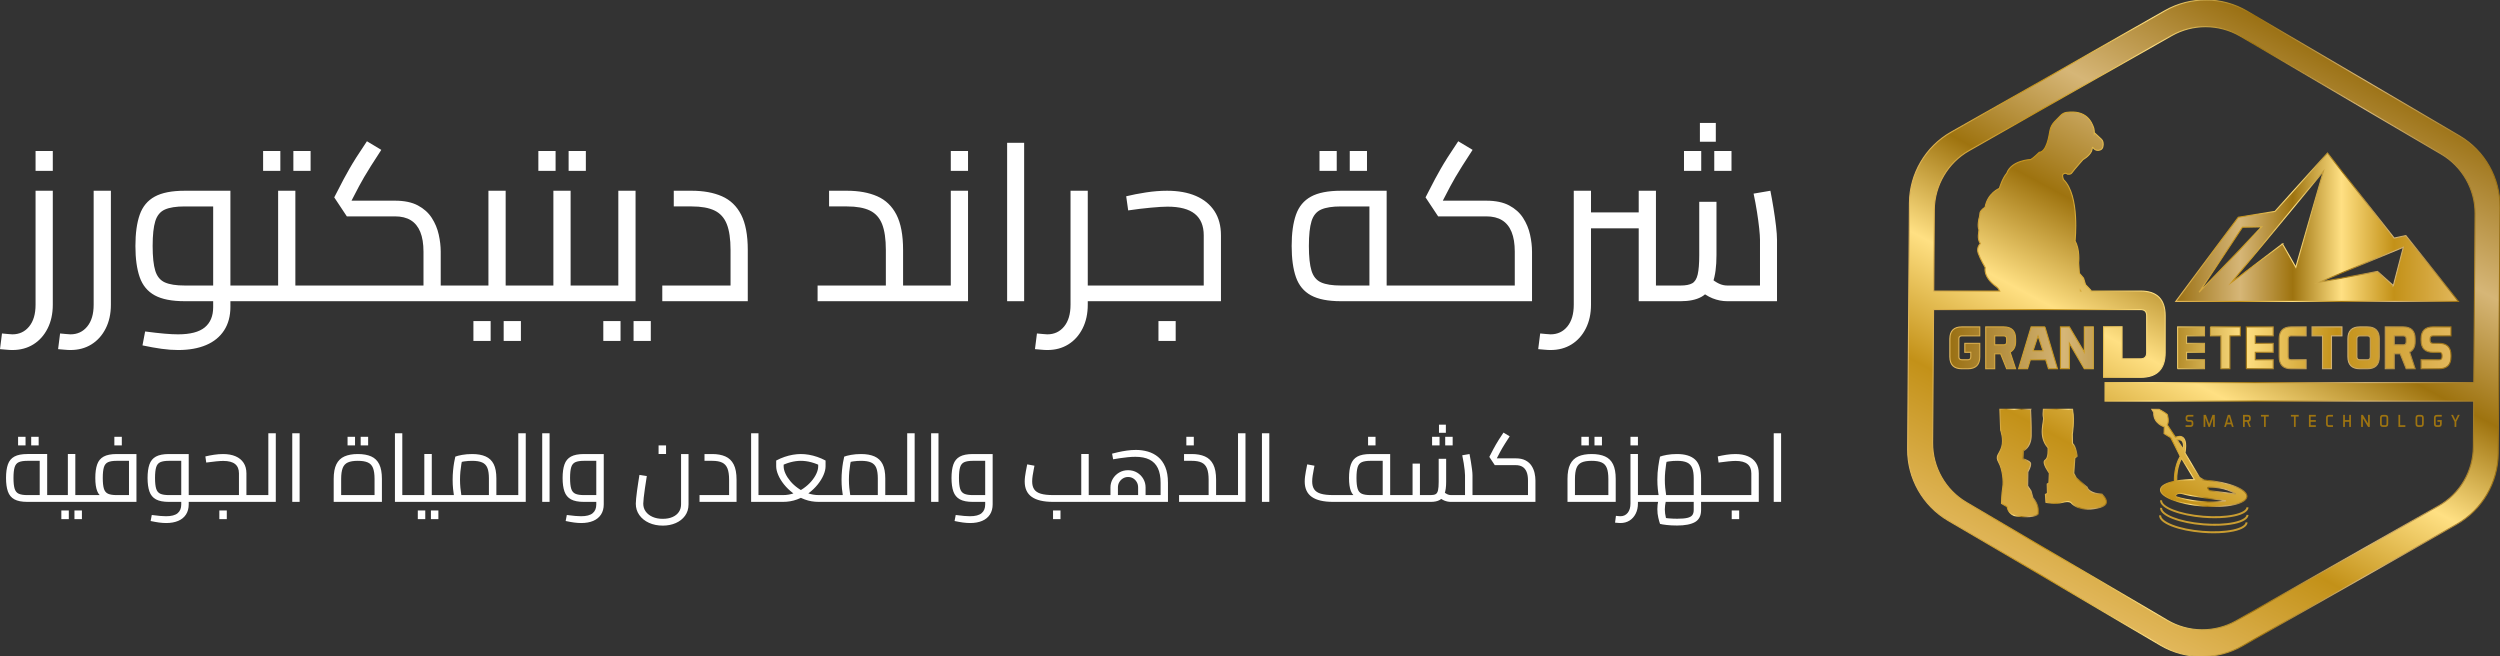
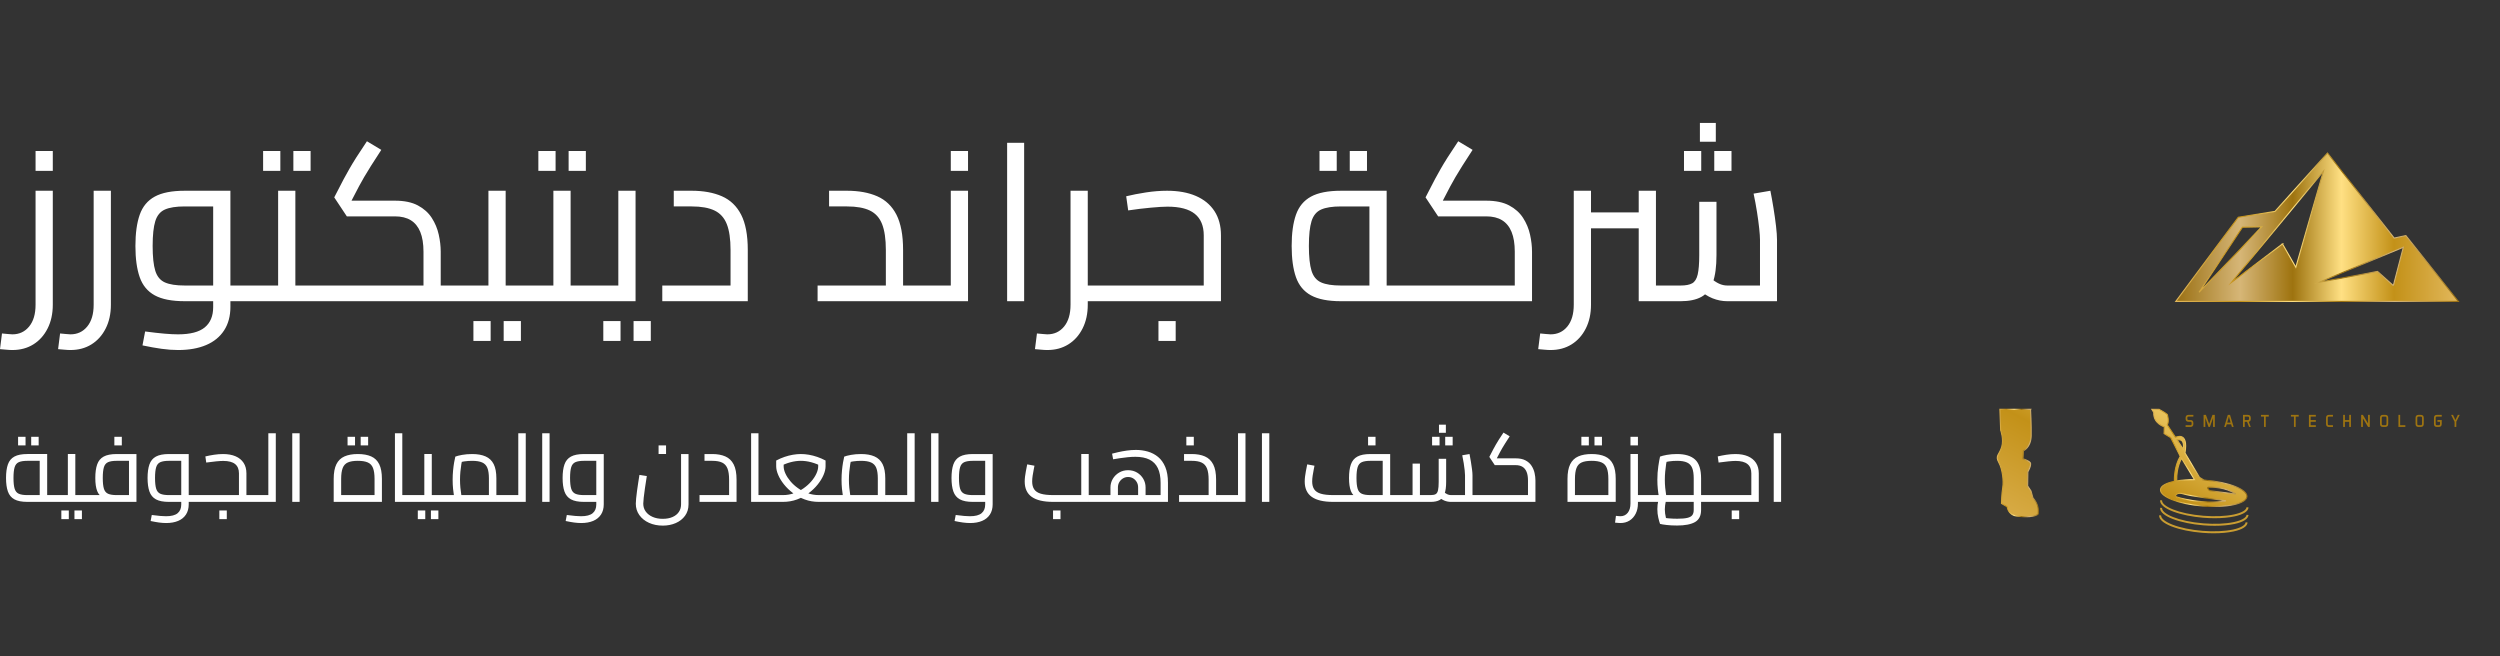
<svg xmlns="http://www.w3.org/2000/svg" xmlns:xlink="http://www.w3.org/1999/xlink" viewBox="0 0 564.881 148.329">
  <rect x="0" y="0" width="564.881" height="148.329" fill="#333333" stroke="none" />
  <defs>
    <style>      .cls-1 {        fill: url(#linear-gradient);        stroke: url(#linear-gradient-2);      }      .cls-1, .cls-2, .cls-3, .cls-4, .cls-5, .cls-6 {        stroke-miterlimit: 10;        stroke-width: .25px;      }      .cls-2 {        fill: url(#linear-gradient-11);        stroke: url(#linear-gradient-12);      }      .cls-3 {        fill: url(#linear-gradient-9);        stroke: url(#linear-gradient-10);      }      .cls-7 {        fill: #fff;      }      .cls-4 {        fill: url(#linear-gradient-7);        stroke: url(#linear-gradient-8);      }      .cls-5 {        fill: url(#linear-gradient-5);        stroke: url(#linear-gradient-6);      }      .cls-6 {        fill: url(#linear-gradient-3);        stroke: url(#linear-gradient-4);      }      .cls-8 {        fill: #ca9d31;      }      .cls-9 {        fill: #9e7410;      }    </style>
    <linearGradient id="linear-gradient" x1="440.579" y1="78.589" x2="553.808" y2="78.589" gradientUnits="userSpaceOnUse">
      <stop offset="0" stop-color="#efce87" />
      <stop offset="0" stop-color="#9a7013" />
      <stop offset=".228" stop-color="#d6b677" />
      <stop offset=".414" stop-color="#9e730f" />
      <stop offset=".586" stop-color="#ffe083" />
      <stop offset=".772" stop-color="#c39118" />
      <stop offset="1" stop-color="#e2b85c" />
    </linearGradient>
    <linearGradient id="linear-gradient-2" x1="440.454" y1="78.589" x2="553.933" y2="78.589" gradientUnits="userSpaceOnUse">
      <stop offset="0" stop-color="#e2b85c" />
      <stop offset=".228" stop-color="#c39118" />
      <stop offset=".414" stop-color="#ffe083" />
      <stop offset=".586" stop-color="#9e730f" />
      <stop offset=".772" stop-color="#d6b677" />
      <stop offset="1" stop-color="#9a7013" />
      <stop offset="1" stop-color="#efce87" />
    </linearGradient>
    <linearGradient id="linear-gradient-3" x1="491.619" y1="51.346" x2="555.475" y2="51.346" xlink:href="#linear-gradient" />
    <linearGradient id="linear-gradient-4" x1="491.37" y1="51.311" x2="555.734" y2="51.311" xlink:href="#linear-gradient-2" />
    <linearGradient id="linear-gradient-5" x1="510.025" y1="3.541" x2="445.823" y2="123.749" xlink:href="#linear-gradient" />
    <linearGradient id="linear-gradient-6" x1="451.164" y1="104.624" x2="460.68" y2="104.624" xlink:href="#linear-gradient-2" />
    <linearGradient id="linear-gradient-7" x1="540.952" y1="20.059" x2="476.75" y2="140.267" xlink:href="#linear-gradient" />
    <linearGradient id="linear-gradient-8" x1="485.993" y1="103.465" x2="507.832" y2="103.465" xlink:href="#linear-gradient-2" />
    <linearGradient id="linear-gradient-9" x1="519.326" y1="8.509" x2="455.124" y2="128.717" xlink:href="#linear-gradient" />
    <linearGradient id="linear-gradient-10" x1="461.317" y1="103.763" x2="476.079" y2="103.763" xlink:href="#linear-gradient-2" />
    <linearGradient id="linear-gradient-11" x1="529.987" y1="14.203" x2="465.785" y2="134.411" xlink:href="#linear-gradient" />
    <linearGradient id="linear-gradient-12" x1="430.917" y1="74.165" x2="565.006" y2="74.165" xlink:href="#linear-gradient-2" />
  </defs>
  <g>
    <g id="Layer_1">
      <g>
-         <path class="cls-1" d="M499.459,73.863h6.751v2.026h-2.363v7.426h-2.025v-7.426h-2.363v-2.026ZM507.561,83.315h6.076v-2.025h-4.051v-1.688h4.051v-2.025h-4.051v-1.688h4.051v-2.026h-6.076v9.452ZM492.033,83.315h6.076v-2.025h-4.051v-1.688h4.051v-2.025h-4.051v-1.688h4.051v-2.026h-6.076v9.452ZM545.706,76.564v.675c0,1.103-.414,1.881-1.242,2.336l1.242,3.74h-2.025l-1.35-3.376h-1.35v3.376h-2.025v-9.452h4.051c1.8,0,2.701.9,2.701,2.701ZM543.68,76.564c0-.45-.225-.675-.675-.675h-2.026v2.025h2.026c.45,0,.675-.225.675-.675v-.675ZM537.604,76.564v4.051c0,1.8-.9,2.701-2.701,2.701h-1.688c-1.8,0-2.701-.9-2.701-2.701v-4.051c0-1.8.9-2.701,2.701-2.701h1.688c1.8,0,2.701.9,2.701,2.701ZM535.579,76.564c0-.45-.225-.675-.675-.675h-1.688c-.45,0-.675.225-.675.675v4.051c0,.45.225.675.675.675h1.688c.45,0,.675-.225.675-.675v-4.051ZM549.757,75.889h4.051v-2.026h-4.051c-1.8,0-2.701.9-2.701,2.701v.338c0,1.8.9,2.701,2.701,2.701h1.35c.45,0,.675.225.675.675v.338c0,.45-.225.675-.675.675h-4.051v2.025h4.051c1.8,0,2.701-.9,2.701-2.701v-.338c0-1.8-.9-2.701-2.701-2.701h-1.35c-.45,0-.675-.225-.675-.675v-.338c0-.45.225-.675.675-.675ZM522.414,75.889h2.363v7.426h2.025v-7.426h2.363v-2.026h-6.751v2.026ZM514.987,76.564v4.051c0,1.8.9,2.701,2.701,2.701h3.376v-2.025h-3.376c-.45,0-.675-.225-.675-.675v-4.051c0-.45.225-.675.675-.675h3.376v-2.026h-3.376c-1.8,0-2.701.9-2.701,2.701ZM470.96,79.602l-3.376-5.739h-2.025v9.452h2.025v-5.739l3.376,5.739h2.025v-9.452h-2.025v5.739ZM462.048,73.863l2.836,9.452h-2.025l-.628-2.025h-3.47l-.628,2.025h-2.025l2.836-9.452h3.105ZM461.616,79.264l-1.121-3.375-1.121,3.375h2.242ZM440.579,76.564v4.051c0,1.8.9,2.701,2.701,2.701h1.35c1.8,0,2.701-.9,2.701-2.701v-3.038h-3.376v2.025h1.35v1.013c0,.45-.225.675-.675.675h-1.35c-.45,0-.675-.225-.675-.675v-4.051c0-.45.225-.675.675-.675h4.051v-2.026h-4.051c-1.8,0-2.701.9-2.701,2.701ZM455.432,76.564v.675c0,1.103-.414,1.881-1.242,2.336l1.242,3.74h-2.025l-1.35-3.376h-1.35v3.376h-2.025v-9.452h4.051c1.8,0,2.701.9,2.701,2.701ZM453.406,76.564c0-.45-.225-.675-.675-.675h-2.025v2.025h2.025c.45,0,.675-.225.675-.675v-.675Z" />
-         <path class="cls-6" d="M543.608,53.229l-2.637.565-15.069-19.213-11.867,13.186-8.288,1.319-14.127,19.025h63.856l-11.867-14.881ZM506.688,51.346l4.332-.094-14.127,14.787,9.795-14.692ZM515.73,55.113l-11.49,8.665,20.72-25.053-6.216,21.662-3.014-5.274ZM540.782,64.531l-3.579-3.202-13.186,2.449,19.025-7.911-2.26,8.665Z" />
+         <path class="cls-6" d="M543.608,53.229l-2.637.565-15.069-19.213-11.867,13.186-8.288,1.319-14.127,19.025h63.856l-11.867-14.881ZM506.688,51.346l4.332-.094-14.127,14.787,9.795-14.692ZM515.73,55.113l-11.49,8.665,20.72-25.053-6.216,21.662-3.014-5.274ZM540.782,64.531l-3.579-3.202-13.186,2.449,19.025-7.911-2.26,8.665" />
        <path class="cls-8" d="M500.415,117.093c-.841,0-1.714-.036-2.602-.108-4.911-.4-9.895-1.991-9.734-3.963l.448.037c-.106,1.304,3.614,3.013,9.322,3.478,2.588.21,5.041.108,6.91-.291,1.732-.369,2.798-.98,2.851-1.634l.448.036c-.073.902-1.182,1.606-3.206,2.038-1.265.27-2.789.407-4.438.407ZM504.853,118.399c2.024-.431,3.133-1.136,3.206-2.038l-.448-.036c-.053.654-1.119,1.265-2.851,1.635-1.869.398-4.323.501-6.91.291-5.708-.465-9.429-2.174-9.322-3.479l-.448-.037c-.16,1.972,4.823,3.564,9.734,3.963.888.072,1.761.108,2.602.108,1.649,0,3.173-.137,4.438-.407ZM504.642,120.092c2.024-.431,3.133-1.135,3.206-2.037l-.448-.037c-.053.655-1.119,1.265-2.852,1.635-1.869.398-4.323.501-6.91.291-2.587-.211-4.993-.709-6.773-1.404-1.65-.644-2.603-1.419-2.55-2.074l-.448-.037c-.074.902.907,1.776,2.834,2.529,1.82.71,4.27,1.22,6.9,1.433.888.072,1.761.108,2.602.108,1.649,0,3.173-.137,4.438-.407Z" />
        <g>
          <path class="cls-5" d="M458.908,110.942l-.762-1.143.048-3.19s.952-1.619.524-2.095c-.429-.476-1.619-.857-1.619-.857l.095-1.809s1.667-.714,1.762-3.333c.048-2.523-.143-5.904-.143-5.904,0,0,.021-.046.055-.124h-6.984c.073,2.094.168,4.695.168,4.695,0,0,.762,2.048.238,3.809-.524,1.762-1.524,1.952-.666,3.476.857,1.524,1.143,4.286.905,5.666-.238,1.381-.286,3.619-.286,3.619l1.286.762s.143,1.81,2.143,2.095c2,.286,4.285.191,4.857-.476.048-.952.19-2-1.19-3.666l-.428-1.524Z" />
          <path class="cls-4" d="M498.176,108.485c-.217-.018-.432-.032-.645-.045h.407l-.952-.571-3.286-5.523c.857-5.047-2.143-3.524-2.143-3.524l-1.857-2.825c.508-.825,0-2.349,0-2.349-.508-.445-1.841-1.143-1.841-1.143l-.01-.017h-1.633l.437.716c-.143,2.493,2.381,3.238,2.381,3.238l-.048,1.524,1.476.905,2.176,4.225c-1.335,2.188-1.353,4.965-1.335,5.666-1.869.383-3.065,1.034-3.132,1.857-.132,1.616,4.134,3.282,9.528,3.721,5.394.439,9.873-.515,10.004-2.131s-4.134-3.282-9.528-3.721ZM491.923,99.393c1.936-.381,1.365,2.095,1.365,2.095l-1.365-2.095ZM492.938,103.583l2.916,4.797c-1.497-.013-2.868.088-4.026.282-.082-3.239,1.11-5.079,1.11-5.079ZM491.595,112.152c-.143-.286.381-1,1.857-.524,1.361.439,8.313,1.364,9.384,1.506.025.003.025.04,0,.045-4.717.888-11.1-.744-11.242-1.027ZM505.061,111.615l-5.665-.725c-.116-.015-.221-.079-.287-.175l-.242-.351c-.079-.114-.002-.27.137-.275.96-.033,3.921,0,6.075,1.48.021.015.008.05-.018.047Z" />
-           <path class="cls-3" d="M471.574,110.085l-2.428-2.095-.571-1.048.238-3.428.524-.429s-.238-2.19-1.048-2.904l-.048-2.048s.524-3.238.095-5.237c-.012-.144-.025-.28-.038-.41h-6.591c-.073.767-.103,1.451.011,1.79.286.857-1.333,4.238,1.048,6.904,0,.524.143,2.285-.667,2.809-.809.524.952,2.905.952,2.905l-.095,2.238-.381.238.048,2.119-.452.214.119,1.809s2.19.429,3.714,0c1.524-.429,1.952.047,1.952.047,0,0,1.524,2.19,5.952,1.238,1.952-.381,2.905-1.238,1.048-3.143-1.238-.048-2.952-.381-3.381-1.571Z" />
-           <path class="cls-2" d="M555.728,30.708l-47.982-28.166c-5.693-3.342-12.795-3.393-18.536-.134l-48.383,27.471c-5.741,3.259-9.336,9.384-9.384,15.985l-.401,55.637c-.048,6.601,3.459,12.777,9.152,16.119l47.982,28.166c2.886,1.694,6.135,2.543,9.385,2.543,3.16,0,6.321-.802,9.151-2.409l48.383-27.471c5.74-3.259,9.336-9.384,9.383-15.985l.401-55.636c.048-6.601-3.459-12.777-9.152-16.119ZM551.027,114.292l-45.8,26.004c-4.796,2.723-10.728,2.68-15.484-.112l-45.421-26.662c-4.756-2.791-7.685-7.951-7.645-13.465l.217-30.112h46.762c.928,0,1.392.463,1.392,1.391v8.353c0,.928-.464,1.392-1.392,1.392h-4.176v-7.256h-4.176v11.432h8.352c3.712,0,5.568-1.856,5.568-5.568v-8.353c0-3.712-1.856-5.568-5.568-5.568h-11.224v-.182l-1.206-1.27-.445-1.46-.95-1.115c-.093-1.42-.163-2.366-.163-2.366,0,0,.333-3-.81-4.905,0,0,1.143-10.285-2.619-13.903,0,0-.381-.952-.095-1.19s.651-.349,1-.032c.571.064.825,0,1.111-.444.286-.444,2.413-2.857,2.413-2.857,0,0,1.333-.698,1.904-1.857,0,0,.109-.345.237-.875l.144.054s.492.897,1.571.516c.692-.244.727-1.066.664-1.624-.038-.328-.196-.63-.438-.855l-1.506-1.402-.025.074c-.01-.376-.045-.742-.123-1.079-.496-1.534-1.719-4.179-6.14-3.602-.493.064-.949.299-1.302.65-.439.438-.974.988-1.403,1.432-.531.551-.901,1.237-1.054,1.986-.035.172-.07.353-.1.534-.143.857-.714,4.333-2.333,4.428,0,0-1.286,1.285-1.905,1.619,0,0-4.333.143-5.428,3.095-1.048,1.238-1.666,3.428-1.666,3.428,0,0-2.666,1.048-3.238,4.285,0,0-.952.524-1.143,1.238-.048.809-.238,1.333-.238,1.333,0,0-.381,1.666,0,2.524,0,.524-.476,2,.333,3.095,0,0-.957.809-.503,2.143.455,1.333,1.598,3.286,1.598,3.286,0,0-.619,2.047,2.524,4.333.357.264.572.6.757.965h-14.931l.133-18.378c.04-5.514,3.043-10.631,7.839-13.354l45.8-26.004c2.364-1.342,5.004-2.012,7.644-2.012,2.714,0,5.429.709,7.84,2.124l45.42,26.662c4.756,2.792,7.685,7.951,7.645,13.465l-.275,38.177h-83.334v4.177h83.304l-.074,10.313c-.04,5.514-3.043,10.631-7.838,13.354ZM470.064,65.594l.128.174h-.119c-.003-.058-.006-.116-.009-.174Z" />
        </g>
        <path class="cls-9" d="M493.839,96.471v-.389h1.072c.196,0,.293-.098.293-.293v-.196c0-.196-.098-.292-.293-.292h-.389c-.455,0-.683-.228-.683-.685v-.194c0-.455.228-.683.683-.683h1.072v.389h-1.072c-.196,0-.293.098-.293.293v.194c0,.196.098.293.293.293h.389c.455,0,.683.228.683.683v.196c0,.455-.228.683-.683.683h-1.072ZM497.904,93.74h.526l.742,2.048.742-2.048h.526v2.731h-.389v-2.048l-.722,2.048h-.314l-.722-2.048v2.048h-.389v-2.731ZM504.7,96.471h-.389l-.182-.585h-1.003l-.182.585h-.389l.819-2.731h.507l.819,2.731ZM503.245,95.495h.764l-.381-1.366-.383,1.366ZM507.726,95.301h-.523v1.17h-.389v-2.731h1.072c.455,0,.683.228.683.683v.194c0,.411-.152.636-.455.676l.455,1.178h-.389l-.454-1.17ZM507.204,94.129v.781h.683c.196,0,.293-.098.293-.293v-.194c0-.196-.098-.293-.293-.293h-.683ZM512.633,93.74v.389h-.683v2.342h-.389v-2.342h-.683v-.389h1.755ZM519.397,93.74v.389h-.683v2.342h-.389v-2.342h-.683v-.389h1.755ZM523.268,94.91v.391h-1.172v.781h1.172v.389h-1.561v-2.731h1.561v.389h-1.172v.781h1.172ZM525.965,95.788c0,.196.098.293.293.293h.878v.389h-.878c-.455,0-.683-.228-.683-.683v-1.366c0-.455.228-.683.683-.683h.878v.389h-.878c-.196,0-.293.098-.293.293v1.366ZM529.835,93.74v1.17h.976v-1.17h.389v2.731h-.389v-1.17h-.976v1.17h-.389v-2.731h.389ZM533.899,93.74l1.172,1.951v-1.951h.389v2.731h-.389l-1.172-1.951v1.951h-.389v-2.731h.389ZM539.623,95.788c0,.455-.228.683-.683.683h-.487c-.455,0-.683-.228-.683-.683v-1.366c0-.455.228-.683.683-.683h.487c.455,0,.683.228.683.683v1.366ZM538.16,95.788c0,.196.098.293.293.293h.487c.196,0,.293-.098.293-.293v-1.366c0-.196-.098-.293-.293-.293h-.487c-.196,0-.293.098-.293.293v1.366ZM542.321,96.081h1.172v.389h-1.561v-2.731h.389v2.342ZM547.654,95.788c0,.455-.228.683-.683.683h-.487c-.455,0-.683-.228-.683-.683v-1.366c0-.455.228-.683.683-.683h.487c.455,0,.683.228.683.683v1.366ZM546.19,95.788c0,.196.098.293.293.293h.487c.196,0,.293-.098.293-.293v-1.366c0-.196-.098-.293-.293-.293h-.487c-.196,0-.293.098-.293.293v1.366ZM550.353,95.788c0,.196.098.293.293.293h.389c.196,0,.293-.098.293-.293v-.487h-.585v-.391h.974v.878c0,.455-.228.683-.683.683h-.389c-.455,0-.683-.228-.683-.683v-1.366c0-.455.228-.683.683-.683h1.072v.389h-1.072c-.196,0-.293.098-.293.293v1.366ZM554.263,93.74l.546,1.17.546-1.17h.428l-.781,1.561v1.17h-.389v-1.17l-.781-1.561h.43Z" />
      </g>
      <path class="cls-7" d="M2.795,79.089c-.433,0-.89-.025-1.373-.075-.482-.05-.956-.092-1.423-.124l.449-3.544c.467.032.898.074,1.298.124s.749.075,1.048.075c1.564,0,2.828-.591,3.793-1.772.965-1.181,1.448-2.819,1.448-4.916v-25.757h3.893v25.757c0,2.029-.391,3.818-1.173,5.365-.782,1.548-1.855,2.746-3.219,3.595-1.365.849-2.945,1.272-4.742,1.272ZM8.036,38.608v-4.492h3.893v4.492h-3.893ZM15.923,79.089c-.433,0-.89-.025-1.373-.075-.482-.05-.956-.092-1.423-.124l.449-3.544c.467.032.898.074,1.298.124s.749.075,1.048.075c1.564,0,2.828-.591,3.793-1.772.965-1.181,1.448-2.819,1.448-4.916v-25.757h3.893v25.757c0,2.029-.391,3.818-1.173,5.365-.782,1.548-1.855,2.746-3.219,3.595-1.365.849-2.945,1.272-4.742,1.272ZM40.231,79.089c-1.166,0-2.405-.092-3.719-.274-1.315-.184-2.754-.441-4.318-.773l.599-3.146c1.763.232,3.236.399,4.417.5,1.181.1,2.188.149,3.02.149,2.762,0,4.774-.524,6.04-1.572,1.264-1.048,1.897-2.57,1.897-4.567v-24.059l1.997,1.297h-8.436c-1.93,0-3.419.233-4.467.699-1.048.467-1.772,1.34-2.171,2.62-.399,1.282-.599,3.153-.599,5.616s.2,4.335.599,5.615c.399,1.281,1.123,2.155,2.171,2.62,1.048.467,2.537.699,4.467.699h6.439v3.544h-6.439c-2.895,0-5.149-.44-6.763-1.322-1.615-.882-2.746-2.247-3.395-4.094-.648-1.847-.973-4.2-.973-7.062s.325-5.217.973-7.063c.649-1.847,1.78-3.211,3.395-4.093,1.614-.882,3.868-1.323,6.763-1.323h10.333v26.256c0,2.062-.474,3.826-1.422,5.291-.948,1.464-2.305,2.57-4.068,3.319-1.764.749-3.877,1.123-6.339,1.123ZM52.061,68.058v-3.544h5.391v3.544h-5.391ZM57.452,68.058v-3.544c.432,0,.707.158.823.475.116.316.175.74.175,1.272s-.059.966-.175,1.298c-.117.333-.391.499-.823.499ZM57.452,68.058c-.432,0-.707-.166-.824-.499-.116-.332-.175-.766-.175-1.298s.059-.956.175-1.272c.117-.316.392-.475.824-.475v3.544ZM57.452,68.058v-3.544h7.188l-1.797,1.447v-22.861h3.894v24.958h-9.284ZM59.449,38.608v-4.492h3.894v4.492h-3.894ZM66.287,38.608v-4.492h3.894v4.492h-3.894ZM66.736,68.058v-3.544h5.391v3.544h-5.391ZM72.127,68.058v-3.544c.432,0,.707.158.823.475.116.316.175.74.175,1.272s-.059.966-.175,1.298c-.117.333-.392.499-.823.499ZM72.127,68.058c-.432,0-.707-.166-.824-.499-.116-.332-.175-.766-.175-1.298s.059-.956.175-1.272c.117-.316.392-.475.824-.475v3.544ZM72.127,68.058v-3.544h24.958l-1.397,1.248v-8.885c0-1.797-.242-3.286-.724-4.468-.482-1.181-1.198-2.062-2.146-2.646-.949-.582-2.139-.873-3.569-.873h-10.882l-2.845-4.293,2.146-4.144c.399-.731.815-1.479,1.248-2.246.432-.765.965-1.646,1.597-2.646.632-.998,1.43-2.212,2.396-3.644l3.245,1.947c-.966,1.464-1.747,2.679-2.346,3.644s-1.107,1.797-1.522,2.495c-.417.699-.807,1.398-1.173,2.097l-2.496,4.792-.998-1.547h11.63c2.096,0,3.818.357,5.166,1.072,1.348.717,2.396,1.656,3.145,2.82.749,1.166,1.273,2.421,1.572,3.769.3,1.348.449,2.638.449,3.869v11.181h-27.453ZM99.58,68.058v-3.544h5.391v3.544h-5.391ZM104.971,68.058v-3.544c.432,0,.707.158.824.475.116.316.174.74.174,1.272s-.058.966-.174,1.298c-.117.333-.392.499-.824.499ZM104.971,68.058c-.432,0-.707-.166-.824-.499-.116-.332-.175-.766-.175-1.298s.059-.956.175-1.272c.117-.316.392-.475.824-.475v3.544ZM104.971,68.058v-3.544h7.188l-1.797,1.447v-22.861h3.894v24.958h-9.284ZM106.968,77.042v-4.492h3.894v4.492h-3.894ZM113.806,77.042v-4.492h3.894v4.492h-3.894ZM114.255,68.058v-3.544h5.391v3.544h-5.391ZM119.646,68.058v-3.544c.432,0,.707.158.823.475.116.316.175.74.175,1.272s-.059.966-.175,1.298c-.117.333-.392.499-.823.499ZM119.646,68.058c-.432,0-.707-.166-.824-.499-.116-.332-.175-.766-.175-1.298s.059-.956.175-1.272c.117-.316.392-.475.824-.475v3.544ZM119.646,68.058v-3.544h7.188l-1.797,1.447v-22.861h3.894v24.958h-9.284ZM121.643,38.608v-4.492h3.894v4.492h-3.894ZM128.481,38.608v-4.492h3.894v4.492h-3.894ZM128.931,68.058v-3.544h5.391v3.544h-5.391ZM134.322,68.058v-3.544c.432,0,.707.158.823.475.116.316.175.74.175,1.272s-.059.966-.175,1.298c-.117.333-.392.499-.823.499ZM134.321,68.058c-.432,0-.707-.166-.824-.499-.116-.332-.175-.766-.175-1.298s.059-.956.175-1.272c.117-.316.392-.475.824-.475v3.544ZM134.321,68.058v-3.544h7.188l-1.797,1.447v-22.861h3.894v24.958h-9.284ZM136.318,77.042v-4.492h3.894v4.492h-3.894ZM143.156,77.042v-4.492h3.894v4.492h-3.894ZM149.645,68.058v-3.544h18.618l-3.194,2.845v-10.881c0-2.463-.283-4.409-.849-5.84-.566-1.431-1.49-2.454-2.77-3.07-1.282-.615-3.004-.924-5.167-.924h-4.043v-3.544h4.043c2.662,0,4.942.417,6.838,1.248,1.897.832,3.344,2.222,4.343,4.168.998,1.947,1.498,4.601,1.498,7.962v11.58h-19.317ZM184.736,68.058v-3.544h18.618l-3.194,2.845v-10.881c0-2.463-.283-4.409-.849-5.84-.566-1.431-1.49-2.454-2.77-3.07-1.282-.615-3.004-.924-5.167-.924h-4.043v-3.544h4.043c2.662,0,4.942.417,6.838,1.248,1.897.832,3.344,2.222,4.343,4.168.998,1.947,1.498,4.601,1.498,7.962v11.58h-19.317ZM204.053,68.058v-3.544h5.391v3.544h-5.391ZM209.444,68.058v-3.544c.432,0,.707.158.824.475.116.316.175.74.175,1.272s-.059.966-.175,1.298c-.117.333-.392.499-.824.499ZM209.444,68.058c-.432,0-.707-.166-.824-.499-.116-.332-.175-.766-.175-1.298s.059-.956.175-1.272c.117-.316.392-.475.824-.475v3.544ZM209.444,68.058v-3.544h7.188l-1.797,1.447v-22.861h3.894v24.958h-9.284ZM214.834,38.608v-4.492h3.894v4.492h-3.894ZM227.563,68.058v-35.789h3.844v35.789h-3.844ZM236.648,79.089c-.433,0-.89-.025-1.373-.075-.481-.05-.956-.092-1.423-.124l.449-3.544c.468.032.899.074,1.299.124s.748.075,1.048.075c1.563,0,2.828-.591,3.794-1.772.965-1.181,1.447-2.819,1.447-4.916v-25.757h3.894v25.757c0,2.029-.392,3.818-1.173,5.365-.782,1.548-1.855,2.746-3.22,3.595-1.365.849-2.945,1.272-4.742,1.272ZM244.784,68.058v-3.544h6.39v3.544h-6.39ZM251.173,68.058v-3.544c.432,0,.707.158.823.475s.175.74.175,1.272-.059.966-.175,1.298c-.116.333-.392.499-.823.499ZM251.173,68.058c-.432,0-.707-.166-.823-.499-.116-.332-.175-.766-.175-1.298s.059-.956.175-1.272.392-.475.823-.475v3.544ZM251.173,68.058v-3.544h22.013l-1.198,1.048v-12.379c0-2.162-.674-3.785-2.021-4.866s-3.402-1.622-6.164-1.622c-.866,0-2.114.074-3.744.225-1.631.149-3.344.357-5.142.624l-.449-3.195c1.364-.332,2.862-.624,4.493-.873,1.63-.25,3.211-.375,4.741-.375,2.529,0,4.7.392,6.515,1.174,1.812.782,3.211,1.921,4.192,3.419.981,1.497,1.473,3.328,1.473,5.49v14.875h-24.708ZM261.755,77.042v-4.492h3.894v4.492h-3.894ZM302.985,68.058c-2.896,0-5.15-.44-6.764-1.322-1.614-.882-2.745-2.247-3.395-4.094-.648-1.847-.973-4.2-.973-7.062s.324-5.217.973-7.063c.649-1.847,1.78-3.211,3.395-4.093,1.613-.882,3.868-1.323,6.764-1.323h10.332v22.961h-3.894v-21.113l1.997,1.696h-8.436c-1.931,0-3.419.233-4.468.699-1.048.467-1.771,1.34-2.171,2.62-.399,1.282-.6,3.153-.6,5.616s.2,4.335.6,5.615c.399,1.281,1.123,2.155,2.171,2.62,1.049.467,2.537.699,4.468.699h15.723v3.544h-15.723ZM298.143,38.608v-4.492h3.894v4.492h-3.894ZM304.981,38.608v-4.492h3.894v4.492h-3.894ZM318.707,68.058v-3.544c.433,0,.707.158.824.475.116.316.175.74.175,1.272s-.059.966-.175,1.298c-.117.333-.392.499-.824.499ZM318.708,68.058c-.432,0-.707-.166-.823-.499-.116-.332-.175-.766-.175-1.298s.059-.956.175-1.272.392-.475.823-.475v3.544ZM318.708,68.058v-3.544h24.958l-1.398,1.248v-8.885c0-1.797-.241-3.286-.724-4.468-.482-1.181-1.197-2.062-2.146-2.646-.948-.582-2.138-.873-3.568-.873h-10.882l-2.845-4.293,2.146-4.144c.398-.731.814-1.479,1.247-2.246.433-.765.965-1.646,1.598-2.646.632-.998,1.431-2.212,2.396-3.644l3.245,1.947c-.966,1.464-1.747,2.679-2.347,3.644-.599.965-1.106,1.797-1.521,2.495-.417.699-.808,1.398-1.174,2.097l-2.495,4.792-.999-1.547h11.631c2.097,0,3.818.357,5.166,1.072,1.348.717,2.396,1.656,3.145,2.82.749,1.166,1.273,2.421,1.572,3.769.3,1.348.449,2.638.449,3.869v11.181h-27.453ZM350.355,79.089c-.433,0-.89-.025-1.373-.075-.481-.05-.956-.092-1.422-.124l.449-3.544c.466.032.898.074,1.298.124s.748.075,1.048.075c1.563,0,2.828-.591,3.794-1.772.965-1.181,1.447-2.819,1.447-4.916v-25.757h3.894v25.757c0,2.029-.392,3.818-1.173,5.365-.782,1.548-1.855,2.746-3.22,3.595-1.365.849-2.945,1.272-4.742,1.272ZM359.49,51.586v-3.594h10.781v3.594h-10.781ZM370.271,68.058v-24.958h3.894v24.958h-3.894ZM374.164,68.058v-3.544h5.591c1.131,0,1.996-.166,2.596-.499.599-.332,1.015-.998,1.247-1.997.232-.998.35-2.462.35-4.393v-12.029h3.894v12.029c0,2.596-.274,4.659-.823,6.189-.55,1.531-1.415,2.621-2.596,3.27-1.182.649-2.738.974-4.667.974h-5.591ZM380.503,38.608v-4.492h3.894v4.492h-3.894ZM390.287,68.058c-1.132,0-2.239-.216-3.32-.648s-2.138-1.115-3.169-2.047l2.596-2.646c.731.633,1.405,1.09,2.021,1.373.615.282,1.239.424,1.872.424h8.885l-1.498,1.598v-11.93c0-.6-.059-1.448-.175-2.546-.116-1.099-.283-2.338-.499-3.719-.217-1.381-.474-2.771-.773-4.168l3.794-.649c.232,1.166.465,2.464.698,3.894.232,1.432.425,2.788.574,4.068.149,1.281.225,2.321.225,3.12v13.876h-11.23ZM384.097,32.019v-4.242h3.595v4.242h-3.595ZM387.342,38.608v-4.492h3.894v4.492h-3.894ZM6.184,113.401c-1.254,0-2.231-.19-2.93-.573-.699-.382-1.189-.973-1.47-1.772-.281-.801-.422-1.82-.422-3.06s.141-2.26.422-3.06c.281-.801.771-1.392,1.47-1.773s1.676-.573,2.93-.573h4.476v9.946h-1.687v-9.146l.865.735h-3.654c-.836,0-1.481.102-1.936.303-.454.202-.768.581-.94,1.136s-.26,1.365-.26,2.433.087,1.877.26,2.433c.173.555.486.933.94,1.135s1.099.303,1.936.303h6.811v1.535h-6.811ZM4.086,100.643v-1.945h1.687v1.945h-1.687ZM7.049,100.643v-1.945h1.687v1.945h-1.687ZM12.995,113.401v-1.535c.187,0,.306.068.356.205.051.138.076.321.076.552s-.025.418-.076.562c-.05.144-.169.216-.356.216ZM12.995,113.401c-.187,0-.306-.072-.357-.216-.05-.145-.076-.332-.076-.562s.025-.414.076-.552c.051-.137.17-.205.357-.205v1.535ZM12.995,113.401v-1.535h3.114l-.778.627v-9.903h1.687v10.812h-4.022ZM13.86,117.293v-1.946h1.687v1.946h-1.687ZM16.822,117.293v-1.946h1.687v1.946h-1.687ZM17.017,113.401v-1.535h2.335v1.535h-2.335ZM19.352,113.401v-1.535c.188,0,.306.068.357.205.05.138.076.321.076.552s-.025.418-.076.562c-.051.144-.169.216-.357.216ZM19.352,113.401c-.187,0-.306-.072-.357-.216-.05-.145-.076-.332-.076-.562s.025-.414.076-.552c.051-.137.17-.205.357-.205v1.535ZM19.352,113.401v-1.535h10.919l-1.125.973v-9.449l.887.735h-3.676c-.836,0-1.481.102-1.936.303-.454.202-.768.581-.94,1.136s-.259,1.365-.259,2.433.086,1.877.259,2.433c.173.555.486.933.94,1.135s1.099.303,1.936.303v1.103c-1.254,0-2.231-.154-2.93-.465-.699-.31-1.189-.829-1.47-1.557s-.421-1.712-.421-2.951.14-2.26.421-3.06c.281-.801.771-1.392,1.47-1.773s1.676-.573,2.93-.573h4.476v10.812h-11.481ZM25.839,100.643v-1.945h1.687v1.945h-1.687ZM37.515,118.179c-.505,0-1.042-.04-1.611-.118-.57-.08-1.193-.191-1.871-.336l.26-1.362c.764.102,1.402.174,1.914.217.511.043.948.064,1.308.064,1.196,0,2.068-.227,2.616-.681s.822-1.114.822-1.979v-10.422l.865.562h-3.654c-.836,0-1.481.102-1.936.303-.454.202-.768.581-.94,1.136s-.26,1.365-.26,2.433.087,1.877.26,2.433c.173.555.486.933.94,1.135s1.099.303,1.936.303h2.789v1.535h-2.789c-1.254,0-2.231-.19-2.93-.573-.699-.382-1.189-.973-1.47-1.772-.281-.801-.422-1.82-.422-3.06s.141-2.26.422-3.06c.281-.801.771-1.392,1.47-1.773s1.676-.573,2.93-.573h4.476v11.374c0,.894-.206,1.657-.616,2.292-.411.634-.999,1.113-1.762,1.438-.764.324-1.68.486-2.746.486ZM42.64,113.401v-1.535h2.335v1.535h-2.335ZM44.975,113.401v-1.535c.187,0,.306.068.356.205.051.138.076.321.076.552s-.025.418-.076.562c-.05.144-.169.216-.356.216ZM44.975,113.401c-.187,0-.306-.072-.357-.216-.05-.145-.076-.332-.076-.562s.025-.414.076-.552c.051-.137.17-.205.357-.205v1.535ZM44.975,113.401v-1.535h9.536l-.519.454v-5.362c0-.938-.292-1.64-.875-2.108-.584-.469-1.474-.703-2.67-.703-.375,0-.916.033-1.622.098-.706.064-1.449.155-2.227.271l-.194-1.384c.591-.145,1.239-.271,1.946-.379.706-.107,1.391-.162,2.054-.162,1.095,0,2.036.17,2.822.508.786.339,1.391.833,1.816,1.481.425.648.638,1.441.638,2.379v6.443h-10.703ZM49.559,117.293v-1.946h1.687v1.946h-1.687ZM55.678,113.401v-1.535h2.335v1.535h-2.335ZM58.014,113.401v-1.535c.187,0,.306.068.357.205.05.138.076.321.076.552s-.025.418-.076.562c-.051.144-.17.216-.357.216ZM58.014,113.401c-.187,0-.306-.072-.357-.216-.05-.145-.076-.332-.076-.562s.025-.414.076-.552c.051-.137.17-.205.357-.205v1.535ZM58.014,113.401v-1.535h2.616v1.535h-2.616ZM60.63,113.401v-15.504h1.687v15.504h-1.687ZM66.036,113.401v-15.504h1.665v15.504h-1.665ZM75.398,113.401v-5.189c0-1.384.202-2.486.605-3.309.403-.821,1.013-1.412,1.827-1.772s1.82-.541,3.017-.541c1.211,0,2.22.181,3.027.541s1.413.951,1.816,1.772c.403.822.605,1.925.605,3.309v5.189h-10.898ZM77.084,112.601l-.886-.735h9.298l-.865.735v-4.39c0-1.038-.115-1.855-.346-2.454-.231-.598-.624-1.02-1.179-1.265s-1.308-.368-2.259-.368-1.701.123-2.249.368-.937.667-1.167,1.265c-.231.599-.346,1.416-.346,2.454v4.39ZM78.533,100.643v-1.945h1.687v1.945h-1.687ZM81.495,100.643v-1.945h1.687v1.945h-1.687ZM89.237,113.401v-15.504h1.665v15.504h-1.665ZM90.902,113.401v-1.535h2.638v1.535h-2.638ZM93.54,113.401v-1.535c.187,0,.306.068.356.205.05.138.076.321.076.552s-.025.418-.076.562c-.051.144-.169.216-.356.216ZM93.539,113.401c-.187,0-.306-.072-.357-.216-.05-.145-.076-.332-.076-.562s.025-.414.076-.552c.051-.137.17-.205.357-.205v1.535ZM93.539,113.401v-1.535h3.114l-.778.627v-9.903h1.687v10.812h-4.022ZM94.404,117.293v-1.946h1.687v1.946h-1.687ZM97.367,117.293v-1.946h1.687v1.946h-1.687ZM97.561,113.401v-1.535h2.335v1.535h-2.335ZM99.896,113.401v-1.535c.188,0,.306.068.357.205.05.138.076.321.076.552s-.025.418-.076.562c-.051.144-.169.216-.357.216ZM99.897,113.401c-.187,0-.306-.072-.357-.216-.05-.145-.076-.332-.076-.562s.025-.414.076-.552c.051-.137.17-.205.357-.205v1.535ZM99.897,113.401v-1.535h11.828l-1.254.887v-4.649c0-1.009-.116-1.802-.346-2.378-.231-.577-.624-.987-1.178-1.232-.555-.245-1.309-.368-2.26-.368-.605,0-1.208.044-1.806.13-.598.087-1.063.202-1.395.346l1.016-1.037c-.086.346-.173.781-.259,1.308s-.159,1.092-.216,1.697-.086,1.211-.086,1.816c0,.62.029,1.226.086,1.816s.123,1.103.195,1.535c.072.433.129.735.173.908l-1.6.454c-.058-.188-.126-.512-.206-.973-.079-.462-.151-1.017-.216-1.665-.064-.649-.097-1.341-.097-2.076,0-.706.033-1.395.097-2.064.065-.671.144-1.279.238-1.827.093-.548.184-.987.27-1.319.317-.13.822-.26,1.514-.39.692-.129,1.456-.194,2.292-.194,1.211,0,2.224.181,3.038.541.814.36,1.423.94,1.827,1.74.403.8.605,1.878.605,3.232v5.298h-12.26ZM112.157,113.401v-1.535h2.335v1.535h-2.335ZM114.492,113.401v-1.535c.188,0,.306.068.357.205.05.138.076.321.076.552s-.025.418-.076.562c-.051.144-.169.216-.357.216ZM114.492,113.401c-.187,0-.306-.072-.357-.216-.05-.145-.076-.332-.076-.562s.025-.414.076-.552c.051-.137.17-.205.357-.205v1.535ZM114.492,113.401v-1.535h2.616v1.535h-2.616ZM117.108,113.401v-15.504h1.687v15.504h-1.687ZM122.514,113.401v-15.504h1.665v15.504h-1.665ZM131.293,118.179c-.505,0-1.042-.04-1.611-.118-.57-.08-1.193-.191-1.871-.336l.26-1.362c.764.102,1.402.174,1.914.217.511.043.948.064,1.308.064,1.196,0,2.068-.227,2.616-.681s.822-1.114.822-1.979v-10.422l.865.562h-3.654c-.836,0-1.481.102-1.936.303-.454.202-.768.581-.94,1.136s-.26,1.365-.26,2.433.087,1.877.26,2.433c.173.555.486.933.94,1.135s1.099.303,1.936.303h2.789v1.535h-2.789c-1.254,0-2.231-.19-2.93-.573-.699-.382-1.189-.973-1.47-1.772-.281-.801-.422-1.82-.422-3.06s.141-2.26.422-3.06c.281-.801.771-1.392,1.47-1.773s1.676-.573,2.93-.573h4.476v11.374c0,.894-.206,1.657-.616,2.292-.411.634-.999,1.113-1.762,1.438-.764.324-1.68.486-2.746.486ZM149.737,118.763c-1.139,0-2.17-.209-3.092-.627s-1.65-1.002-2.184-1.751c-.534-.75-.8-1.608-.8-2.573,0-.303.025-.703.076-1.2s.115-1.053.195-1.665c.079-.612.169-1.232.27-1.859.101-.627.195-1.222.281-1.784l1.665.26c-.159.994-.299,1.913-.422,2.757-.123.843-.216,1.564-.281,2.162-.065.599-.098,1.041-.098,1.33,0,.662.184,1.25.552,1.762.367.512.883.915,1.546,1.211.663.296,1.427.443,2.292.443s1.607-.137,2.227-.411c.62-.273,1.095-.655,1.427-1.146.332-.49.497-1.067.497-1.729v-11.353h1.687v11.353c0,1.009-.263,1.873-.789,2.595-.526.72-1.229,1.271-2.108,1.653s-1.859.573-2.94.573ZM148.808,102.589v-1.946h1.687v1.946h-1.687ZM158.061,113.401v-1.535h8.065l-1.384,1.232v-4.714c0-1.066-.123-1.91-.368-2.529-.245-.62-.646-1.063-1.2-1.33s-1.301-.4-2.238-.4h-1.751v-1.535h1.751c1.153,0,2.141.181,2.962.541s1.449.962,1.881,1.806c.433.843.649,1.992.649,3.448v5.017h-8.368ZM169.716,113.401v-15.504h1.665v15.504h-1.665ZM171.381,113.401v-1.535h2.638v1.535h-2.638ZM174.019,113.401v-1.535c.187,0,.306.068.356.205.05.138.076.321.076.552s-.025.418-.076.562c-.051.144-.169.216-.356.216ZM174.019,113.401c-.187,0-.306-.072-.357-.216-.05-.145-.076-.332-.076-.562s.025-.414.076-.552c.051-.137.17-.205.357-.205v1.535ZM174.019,113.401v-1.535h2.897c.865,0,1.694-.141,2.487-.422.792-.281,1.521-.655,2.184-1.124s1.24-.987,1.73-1.557c.49-.569.872-1.149,1.146-1.741.273-.591.411-1.146.411-1.665v-1.297l.908,1.362c-.836-.433-1.658-.757-2.465-.974-.808-.216-1.593-.324-2.357-.324s-1.55.108-2.357.324c-.808.217-1.622.541-2.443.974l.908-1.362v1.297c0,.52.137,1.074.411,1.665.274.592.652,1.172,1.135,1.741s1.056,1.088,1.719,1.557c.663.469,1.391.843,2.184,1.124s1.622.422,2.487.422h2.768v1.535h-2.768c-1.125,0-2.177-.18-3.157-.541-.98-.359-1.867-.839-2.66-1.438-.793-.598-1.474-1.254-2.043-1.968-.57-.714-1.005-1.427-1.308-2.141s-.454-1.365-.454-1.957v-1.297c.62-.332,1.247-.605,1.881-.822.634-.216,1.265-.378,1.892-.486.627-.107,1.229-.162,1.806-.162.591,0,1.196.055,1.816.162.62.108,1.247.271,1.881.486.634.217,1.261.49,1.881.822v1.297c0,.592-.151,1.243-.454,1.957s-.739,1.427-1.308,2.141c-.57.714-1.251,1.37-2.043,1.968-.793.599-1.679,1.078-2.66,1.438-.98.361-2.032.541-3.157.541h-2.897ZM187.771,113.401v-1.535c.188,0,.306.068.357.205.05.138.076.321.076.552s-.025.418-.076.562c-.051.144-.169.216-.357.216ZM187.771,113.401c-.187,0-.306-.072-.357-.216-.05-.145-.076-.332-.076-.562s.025-.414.076-.552c.051-.137.17-.205.357-.205v1.535ZM187.771,113.401v-1.535h11.828l-1.254.887v-4.649c0-1.009-.116-1.802-.346-2.378-.231-.577-.624-.987-1.178-1.232-.555-.245-1.309-.368-2.26-.368-.605,0-1.208.044-1.806.13-.598.087-1.063.202-1.395.346l1.016-1.037c-.086.346-.173.781-.259,1.308s-.159,1.092-.216,1.697-.086,1.211-.086,1.816c0,.62.029,1.226.086,1.816s.123,1.103.195,1.535c.072.433.129.735.173.908l-1.6.454c-.058-.188-.126-.512-.206-.973-.079-.462-.151-1.017-.216-1.665-.064-.649-.097-1.341-.097-2.076,0-.706.033-1.395.097-2.064.065-.671.144-1.279.238-1.827.093-.548.184-.987.27-1.319.317-.13.822-.26,1.514-.39.692-.129,1.456-.194,2.292-.194,1.211,0,2.224.181,3.038.541.814.36,1.423.94,1.827,1.74.403.8.605,1.878.605,3.232v5.298h-12.26ZM200.032,113.401v-1.535h2.335v1.535h-2.335ZM202.367,113.401v-1.535c.188,0,.306.068.357.205.05.138.076.321.076.552s-.025.418-.076.562c-.051.144-.169.216-.357.216ZM202.367,113.401c-.187,0-.306-.072-.357-.216-.05-.145-.076-.332-.076-.562s.025-.414.076-.552c.051-.137.17-.205.357-.205v1.535ZM202.367,113.401v-1.535h2.616v1.535h-2.616ZM204.983,113.401v-15.504h1.687v15.504h-1.687ZM210.389,113.401v-15.504h1.665v15.504h-1.665ZM219.168,118.179c-.505,0-1.042-.04-1.611-.118-.57-.08-1.193-.191-1.871-.336l.26-1.362c.764.102,1.402.174,1.914.217.511.043.948.064,1.308.064,1.196,0,2.068-.227,2.616-.681s.822-1.114.822-1.979v-10.422l.865.562h-3.654c-.836,0-1.481.102-1.936.303-.454.202-.768.581-.94,1.136s-.26,1.365-.26,2.433.087,1.877.26,2.433c.173.555.486.933.94,1.135s1.099.303,1.936.303h2.789v1.535h-2.789c-1.254,0-2.231-.19-2.93-.573-.699-.382-1.189-.973-1.47-1.772-.281-.801-.422-1.82-.422-3.06s.141-2.26.422-3.06c.281-.801.771-1.392,1.47-1.773s1.676-.573,2.93-.573h4.476v11.374c0,.894-.206,1.657-.616,2.292-.411.634-.999,1.113-1.762,1.438-.764.324-1.68.486-2.746.486ZM237.957,113.401c-2.148,0-3.755-.375-4.822-1.124-1.066-.75-1.6-1.91-1.6-3.481,0-.346.025-.721.075-1.125.051-.403.112-.796.185-1.178.071-.382.137-.714.194-.995s.094-.472.108-.573l1.643.303c-.043.231-.104.549-.184.952s-.155.836-.227,1.297c-.072.462-.108.901-.108,1.319,0,.721.151,1.308.454,1.762s.8.786,1.492.995c.691.209,1.621.313,2.789.313h6.357v-9.276h1.687v10.812h-8.044ZM237.936,117.293v-1.946h1.687v1.946h-1.687ZM246.001,113.401v-1.535h2.335v1.535h-2.335ZM248.336,113.401v-1.535c.188,0,.306.068.356.205.051.138.076.321.076.552s-.025.418-.076.562c-.051.144-.169.216-.356.216ZM248.336,113.401c-.187,0-.306-.072-.356-.216-.051-.145-.076-.332-.076-.562s.025-.414.076-.552c.051-.137.17-.205.356-.205v1.535ZM248.336,113.401v-1.535h14.964l-1.061.908v-3.676c0-1.355-.209-2.465-.627-3.33s-1.049-1.506-1.892-1.925c-.844-.418-1.899-.627-3.168-.627-.533,0-1.096.029-1.687.087s-1.175.13-1.751.216c-.577.087-1.11.173-1.601.26l-.237-1.275c.331-.087.789-.198,1.373-.336.583-.137,1.229-.255,1.935-.356.706-.101,1.405-.151,2.098-.151.908,0,1.795.123,2.659.367.865.246,1.64.649,2.325,1.211.684.562,1.229,1.323,1.633,2.281.402.959.605,2.151.605,3.579v4.303h-15.569ZM250.91,111.866v-1.729c0-.692.173-1.334.52-1.925.346-.591.821-1.066,1.427-1.427s1.282-.541,2.032-.541c.764,0,1.445.181,2.044.541.598.36,1.066.836,1.405,1.427.338.591.508,1.232.508,1.925v1.729h-1.687v-1.729c0-.447-.101-.847-.303-1.2s-.473-.635-.811-.844c-.339-.209-.725-.313-1.157-.313-.418,0-.8.104-1.146.313-.347.209-.624.49-.833.844s-.313.753-.313,1.2v1.729h-1.687ZM266.413,113.401v-1.535h8.065l-1.385,1.232v-4.714c0-1.066-.122-1.91-.367-2.529-.245-.62-.646-1.063-1.2-1.33s-1.301-.4-2.237-.4h-1.752v-1.535h1.752c1.152,0,2.141.181,2.962.541s1.448.962,1.881,1.806c.433.843.648,1.992.648,3.448v5.017h-8.367ZM268.056,100.643v-1.945h1.687v1.945h-1.687ZM274.781,113.401v-1.535h2.336v1.535h-2.336ZM277.117,113.401v-1.535c.187,0,.306.068.356.205.051.138.076.321.076.552s-.025.418-.076.562c-.051.144-.17.216-.356.216ZM277.117,113.401c-.188,0-.306-.072-.356-.216-.051-.145-.076-.332-.076-.562s.025-.414.076-.552c.051-.137.169-.205.356-.205v1.535ZM277.117,113.401v-1.535h2.616v1.535h-2.616ZM279.733,113.401v-15.504h1.687v15.504h-1.687ZM285.139,113.401v-15.504h1.665v15.504h-1.665ZM301.226,113.401c-2.148,0-3.756-.375-4.822-1.124-1.066-.75-1.6-1.91-1.6-3.481,0-.346.024-.721.075-1.125.051-.403.111-.796.184-1.178s.137-.714.195-.995c.057-.281.093-.472.107-.573l1.644.303c-.043.231-.104.549-.184.952s-.155.836-.228,1.297c-.072.462-.107.901-.107,1.319,0,.721.151,1.308.454,1.762s.8.786,1.491.995c.692.209,1.622.313,2.79.313h12.324l-1.124.973v-9.449l.887.735h-3.676c-.836,0-1.481.102-1.936.303-.454.202-.768.581-.94,1.136s-.26,1.365-.26,2.433.087,1.877.26,2.433c.173.555.486.933.94,1.135s1.1.303,1.936.303v1.103c-1.254,0-2.231-.154-2.93-.465-.699-.31-1.189-.829-1.471-1.557s-.422-1.712-.422-2.951.141-2.26.422-3.06c.281-.801.771-1.392,1.471-1.773.698-.382,1.676-.573,2.93-.573h4.476v10.812h-12.887ZM309.118,100.643v-1.945h1.687v1.945h-1.687ZM314.113,113.401v-1.535h2.335v1.535h-2.335ZM316.448,113.401v-1.535c.188,0,.307.068.357.205.05.138.075.321.075.552s-.025.418-.075.562c-.051.144-.17.216-.357.216ZM316.449,113.401c-.188,0-.306-.072-.356-.216-.051-.145-.076-.332-.076-.562s.025-.414.076-.552c.051-.137.169-.205.356-.205v1.535ZM316.449,113.401v-1.535h3.157l-.433.433v-7.547h1.665v8.649h-4.39ZM320.838,113.401v-1.535h2.443c.489,0,.861-.072,1.113-.216.252-.145.429-.433.53-.865.101-.433.151-1.066.151-1.903v-5.211h1.687v5.211c0,1.125-.119,2.019-.357,2.682-.237.663-.609,1.135-1.113,1.416-.505.281-1.175.422-2.011.422h-2.443ZM323.584,100.643v-1.945h1.687v1.945h-1.687ZM327.823,113.401c-.49,0-.97-.094-1.438-.281s-.919-.482-1.352-.887l1.103-1.146c.332.273.628.472.887.595.26.122.526.184.801.184h3.849l-.649.691v-5.167c0-.26-.024-.627-.075-1.104-.051-.476-.123-1.012-.216-1.61-.095-.599-.206-1.2-.336-1.806l1.644-.281c.101.505.202,1.067.303,1.687.101.62.188,1.208.26,1.763s.108,1.005.108,1.352v6.011h-4.887ZM325.141,97.79v-1.838h1.557v1.838h-1.557ZM326.546,100.643v-1.945h1.687v1.945h-1.687ZM332.709,113.401v-1.535h2.335v1.535h-2.335ZM335.044,113.401v-1.535c.188,0,.306.068.356.205.051.138.076.321.076.552s-.025.418-.076.562c-.051.144-.169.216-.356.216ZM335.044,113.401c-.188,0-.306-.072-.356-.216-.051-.145-.076-.332-.076-.562s.025-.414.076-.552c.051-.137.169-.205.356-.205v1.535ZM335.044,113.401v-1.535h10.812l-.605.54v-3.849c0-.778-.104-1.423-.313-1.935s-.52-.894-.93-1.146c-.411-.252-.927-.378-1.546-.378h-4.714l-1.232-1.86.93-1.794c.173-.317.353-.642.54-.974.188-.331.418-.713.692-1.146.273-.433.619-.959,1.038-1.579l1.405.844c-.418.635-.757,1.16-1.017,1.578-.26.419-.479.778-.659,1.081-.181.303-.35.605-.508.908l-1.082,2.076-.432-.67h5.038c.908,0,1.653.154,2.237.465.584.31,1.038.717,1.362,1.222.324.504.552,1.048.682,1.632s.194,1.143.194,1.676v4.844h-11.893ZM354.18,113.401v-5.189c0-1.384.201-2.486.605-3.309.403-.821,1.012-1.412,1.827-1.772.813-.36,1.819-.541,3.016-.541,1.211,0,2.22.181,3.027.541s1.413.951,1.816,1.772c.403.822.605,1.925.605,3.309v5.189h-10.897ZM355.867,112.601l-.887-.735h9.298l-.865.735v-4.39c0-1.038-.115-1.855-.346-2.454-.23-.598-.624-1.02-1.179-1.265s-1.308-.368-2.26-.368-1.701.123-2.248.368c-.549.245-.938.667-1.168,1.265-.23.599-.346,1.416-.346,2.454v4.39ZM357.315,100.643v-1.945h1.687v1.945h-1.687ZM360.278,100.643v-1.945h1.687v1.945h-1.687ZM366.137,118.179c-.188,0-.385-.011-.595-.032-.208-.021-.414-.04-.616-.054l.195-1.535c.202.014.389.032.562.054s.324.032.454.032c.678,0,1.226-.256,1.644-.768s.627-1.222.627-2.13v-11.157h1.687v11.157c0,.879-.169,1.654-.508,2.324-.339.671-.804,1.189-1.395,1.558-.592.367-1.276.551-2.055.551ZM368.408,100.643v-1.945h1.687v1.945h-1.687ZM369.662,113.401v-1.535h2.769v1.535h-2.769ZM372.43,113.401v-1.535c.187,0,.306.068.356.205.05.138.075.321.075.552s-.025.418-.075.562c-.051.144-.17.216-.356.216ZM372.43,113.401c-.188,0-.306-.072-.356-.216-.051-.145-.076-.332-.076-.562s.025-.414.076-.552c.051-.137.169-.205.356-.205v1.535ZM372.43,113.401v-1.535h11.936l-1.665,1.535v-5.298c0-.994-.115-1.78-.346-2.356s-.62-.991-1.168-1.243-1.29-.379-2.227-.379c-.648,0-1.269.044-1.859.13-.592.087-1.06.202-1.406.346l1.017-1.037c-.087.346-.17.781-.249,1.308s-.147,1.096-.205,1.708c-.058.613-.086,1.222-.086,1.827,0,.62.028,1.222.086,1.806s.122,1.092.194,1.524.13.735.173.908l-1.6.454c-.058-.188-.13-.516-.216-.983-.087-.469-.162-1.023-.228-1.665-.064-.642-.098-1.322-.098-2.044,0-1.081.072-2.101.217-3.06.144-.958.273-1.683.389-2.173.317-.13.822-.26,1.514-.39.692-.129,1.463-.194,2.314-.194,1.815,0,3.178.415,4.086,1.243.908.829,1.362,2.253,1.362,4.271v5.298h-11.936ZM378.895,118.742c-.836,0-1.6-.04-2.292-.119-.691-.079-1.196-.162-1.514-.248-.115-.317-.245-.779-.389-1.384-.145-.605-.217-1.255-.217-1.946,0-.678.068-1.294.206-1.849.137-.555.248-.927.335-1.114l1.514.627c-.043.116-.094.311-.151.584-.058.274-.108.573-.151.897s-.064.623-.064.897c0,.288.021.598.064.93s.104.656.184.974c.079.316.162.598.249.843l-1.125-.951c.332.101.818.18,1.46.237s1.294.087,1.957.087c.994,0,1.762-.064,2.303-.194.54-.13.915-.339,1.124-.627.209-.289.313-.671.313-1.146v-3.373h1.665v3.373c0,1.283-.454,2.188-1.362,2.714-.908.525-2.277.789-4.108.789ZM384.366,113.401v-1.535h2.336v1.535h-2.336ZM386.702,113.401v-1.535c.187,0,.306.068.356.205.05.138.075.321.075.552s-.025.418-.075.562c-.051.144-.17.216-.356.216ZM386.701,113.401c-.188,0-.306-.072-.356-.216-.051-.145-.076-.332-.076-.562s.025-.414.076-.552c.051-.137.169-.205.356-.205v1.535ZM386.701,113.401v-1.535h9.535l-.519.454v-5.362c0-.938-.292-1.64-.876-2.108-.583-.469-1.474-.703-2.67-.703-.375,0-.916.033-1.622.098s-1.448.155-2.227.271l-.195-1.384c.591-.145,1.24-.271,1.946-.379.706-.107,1.391-.162,2.055-.162,1.095,0,2.035.17,2.821.508.785.339,1.391.833,1.816,1.481.425.648.638,1.441.638,2.379v6.443h-10.703ZM391.285,117.293v-1.946h1.687v1.946h-1.687ZM400.778,113.401v-15.504h1.665v15.504h-1.665Z" />
    </g>
  </g>
</svg>